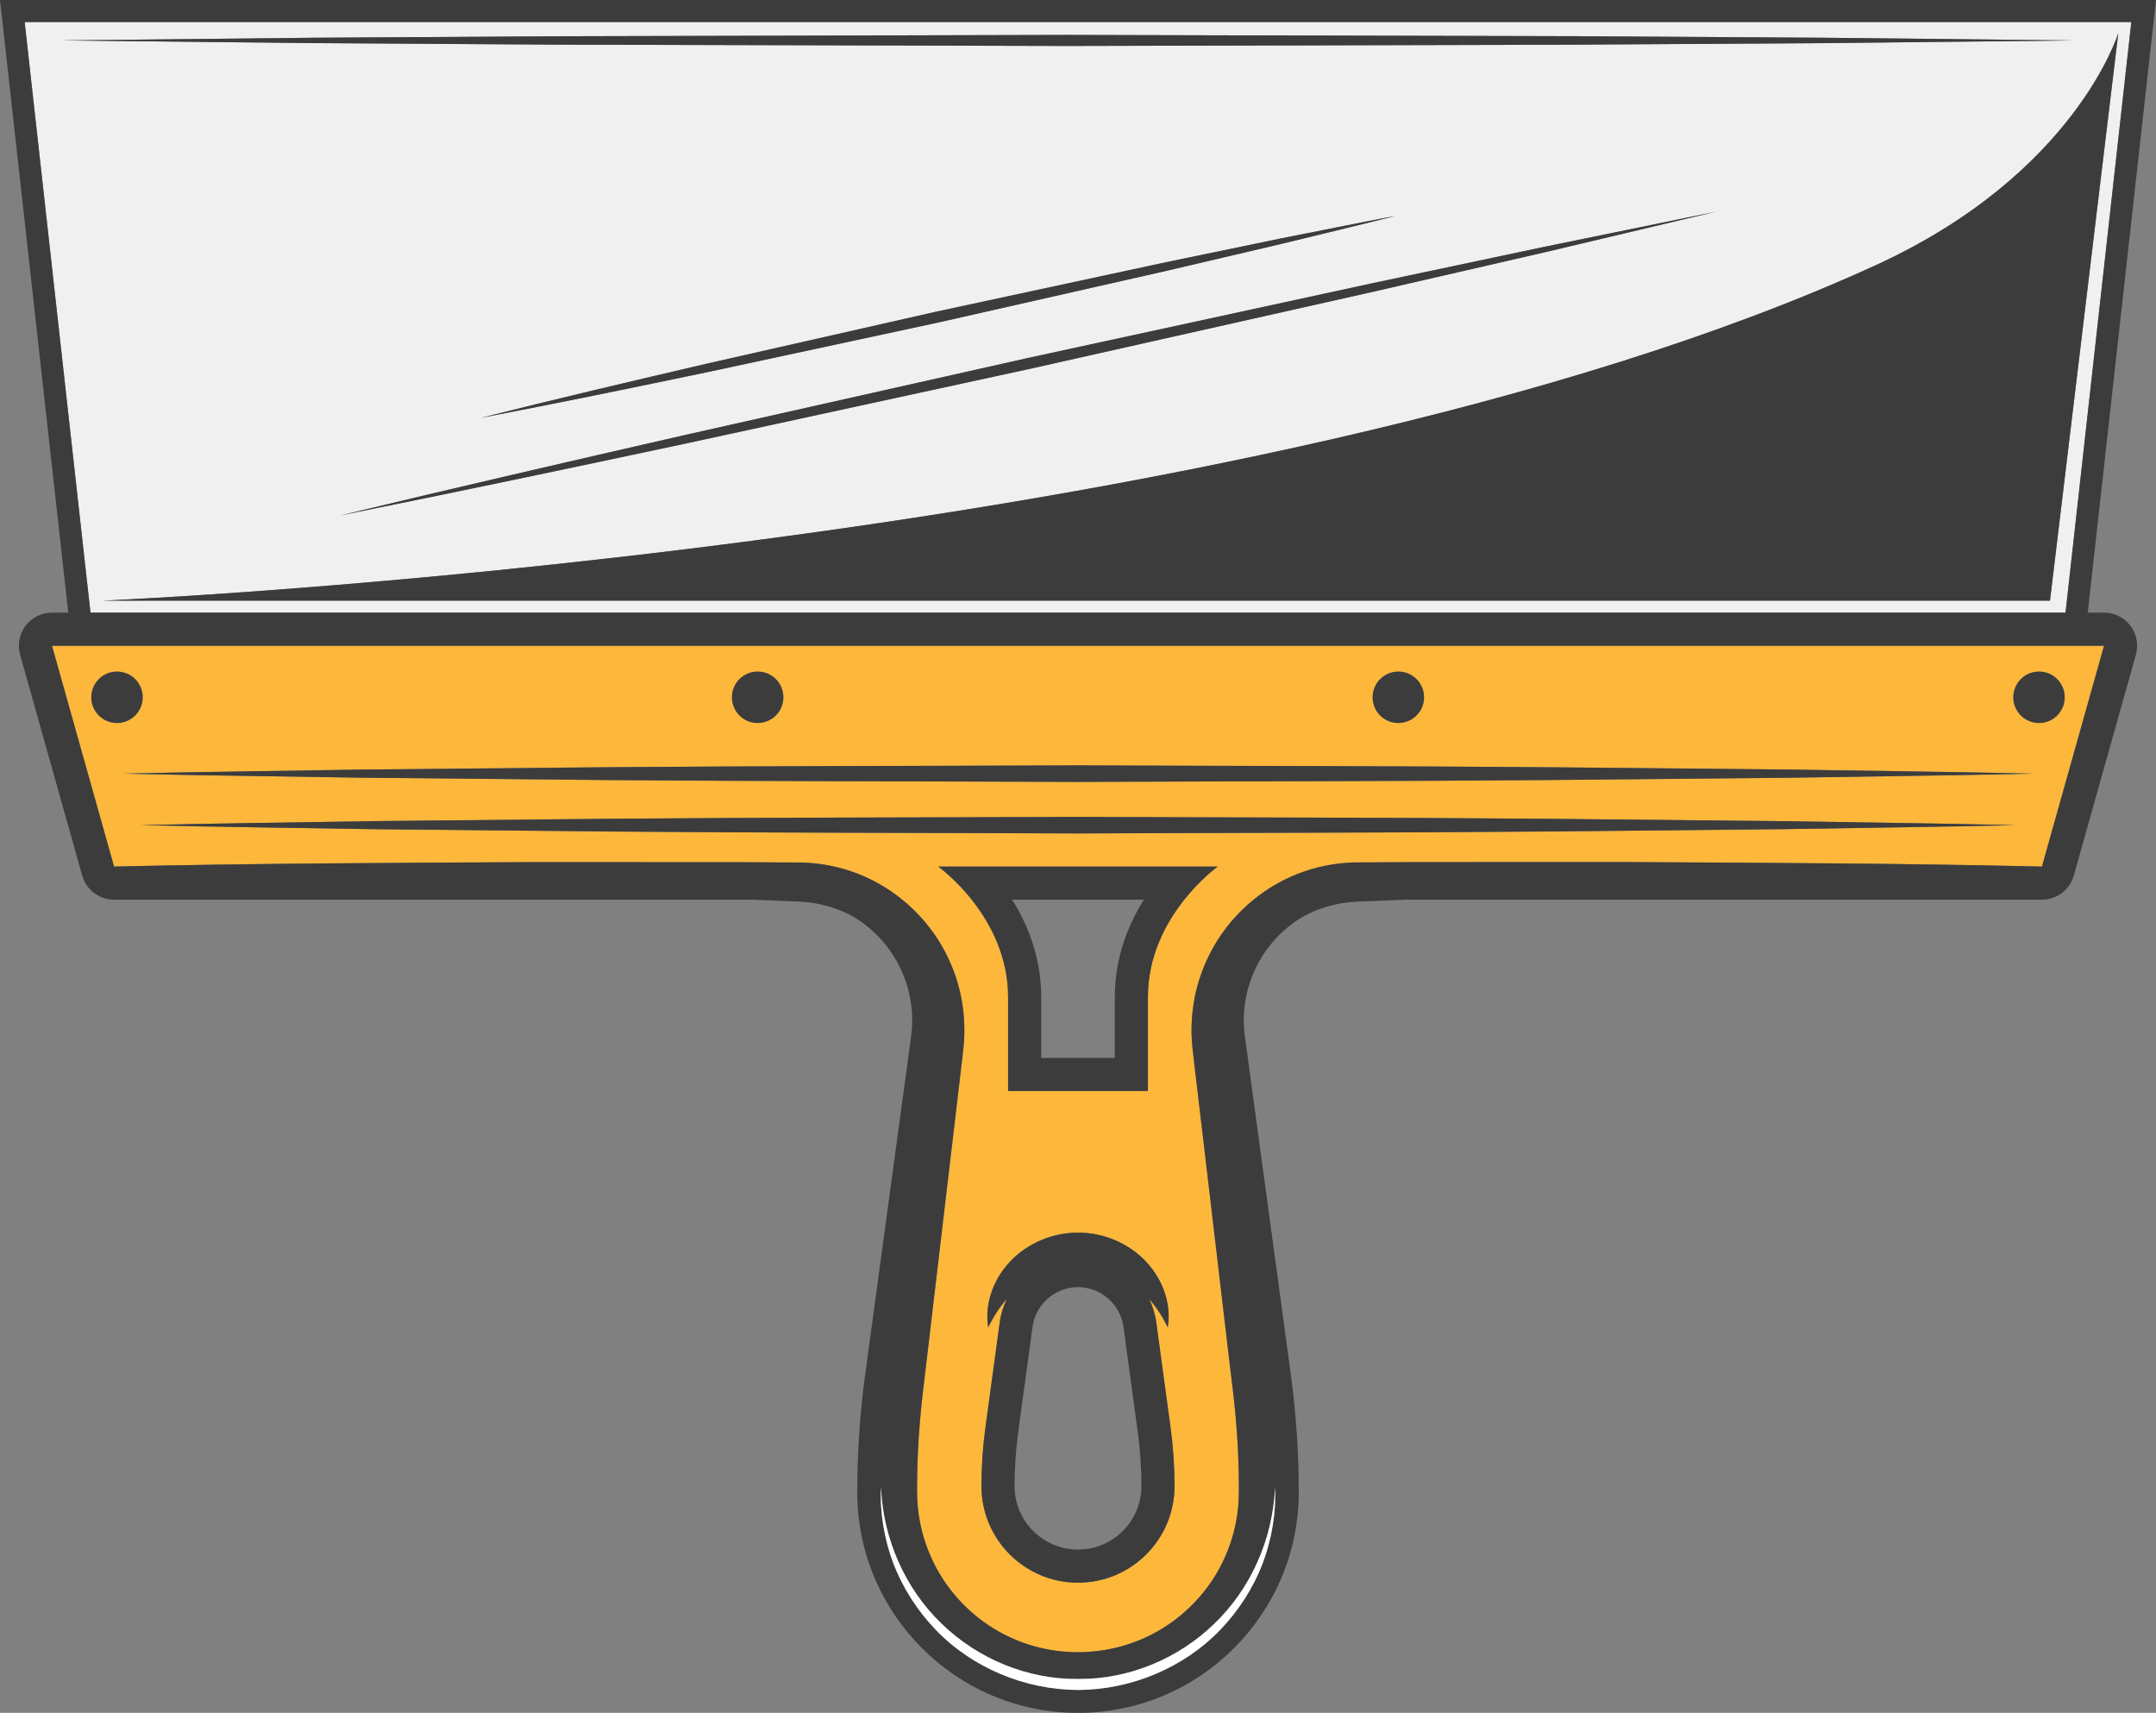
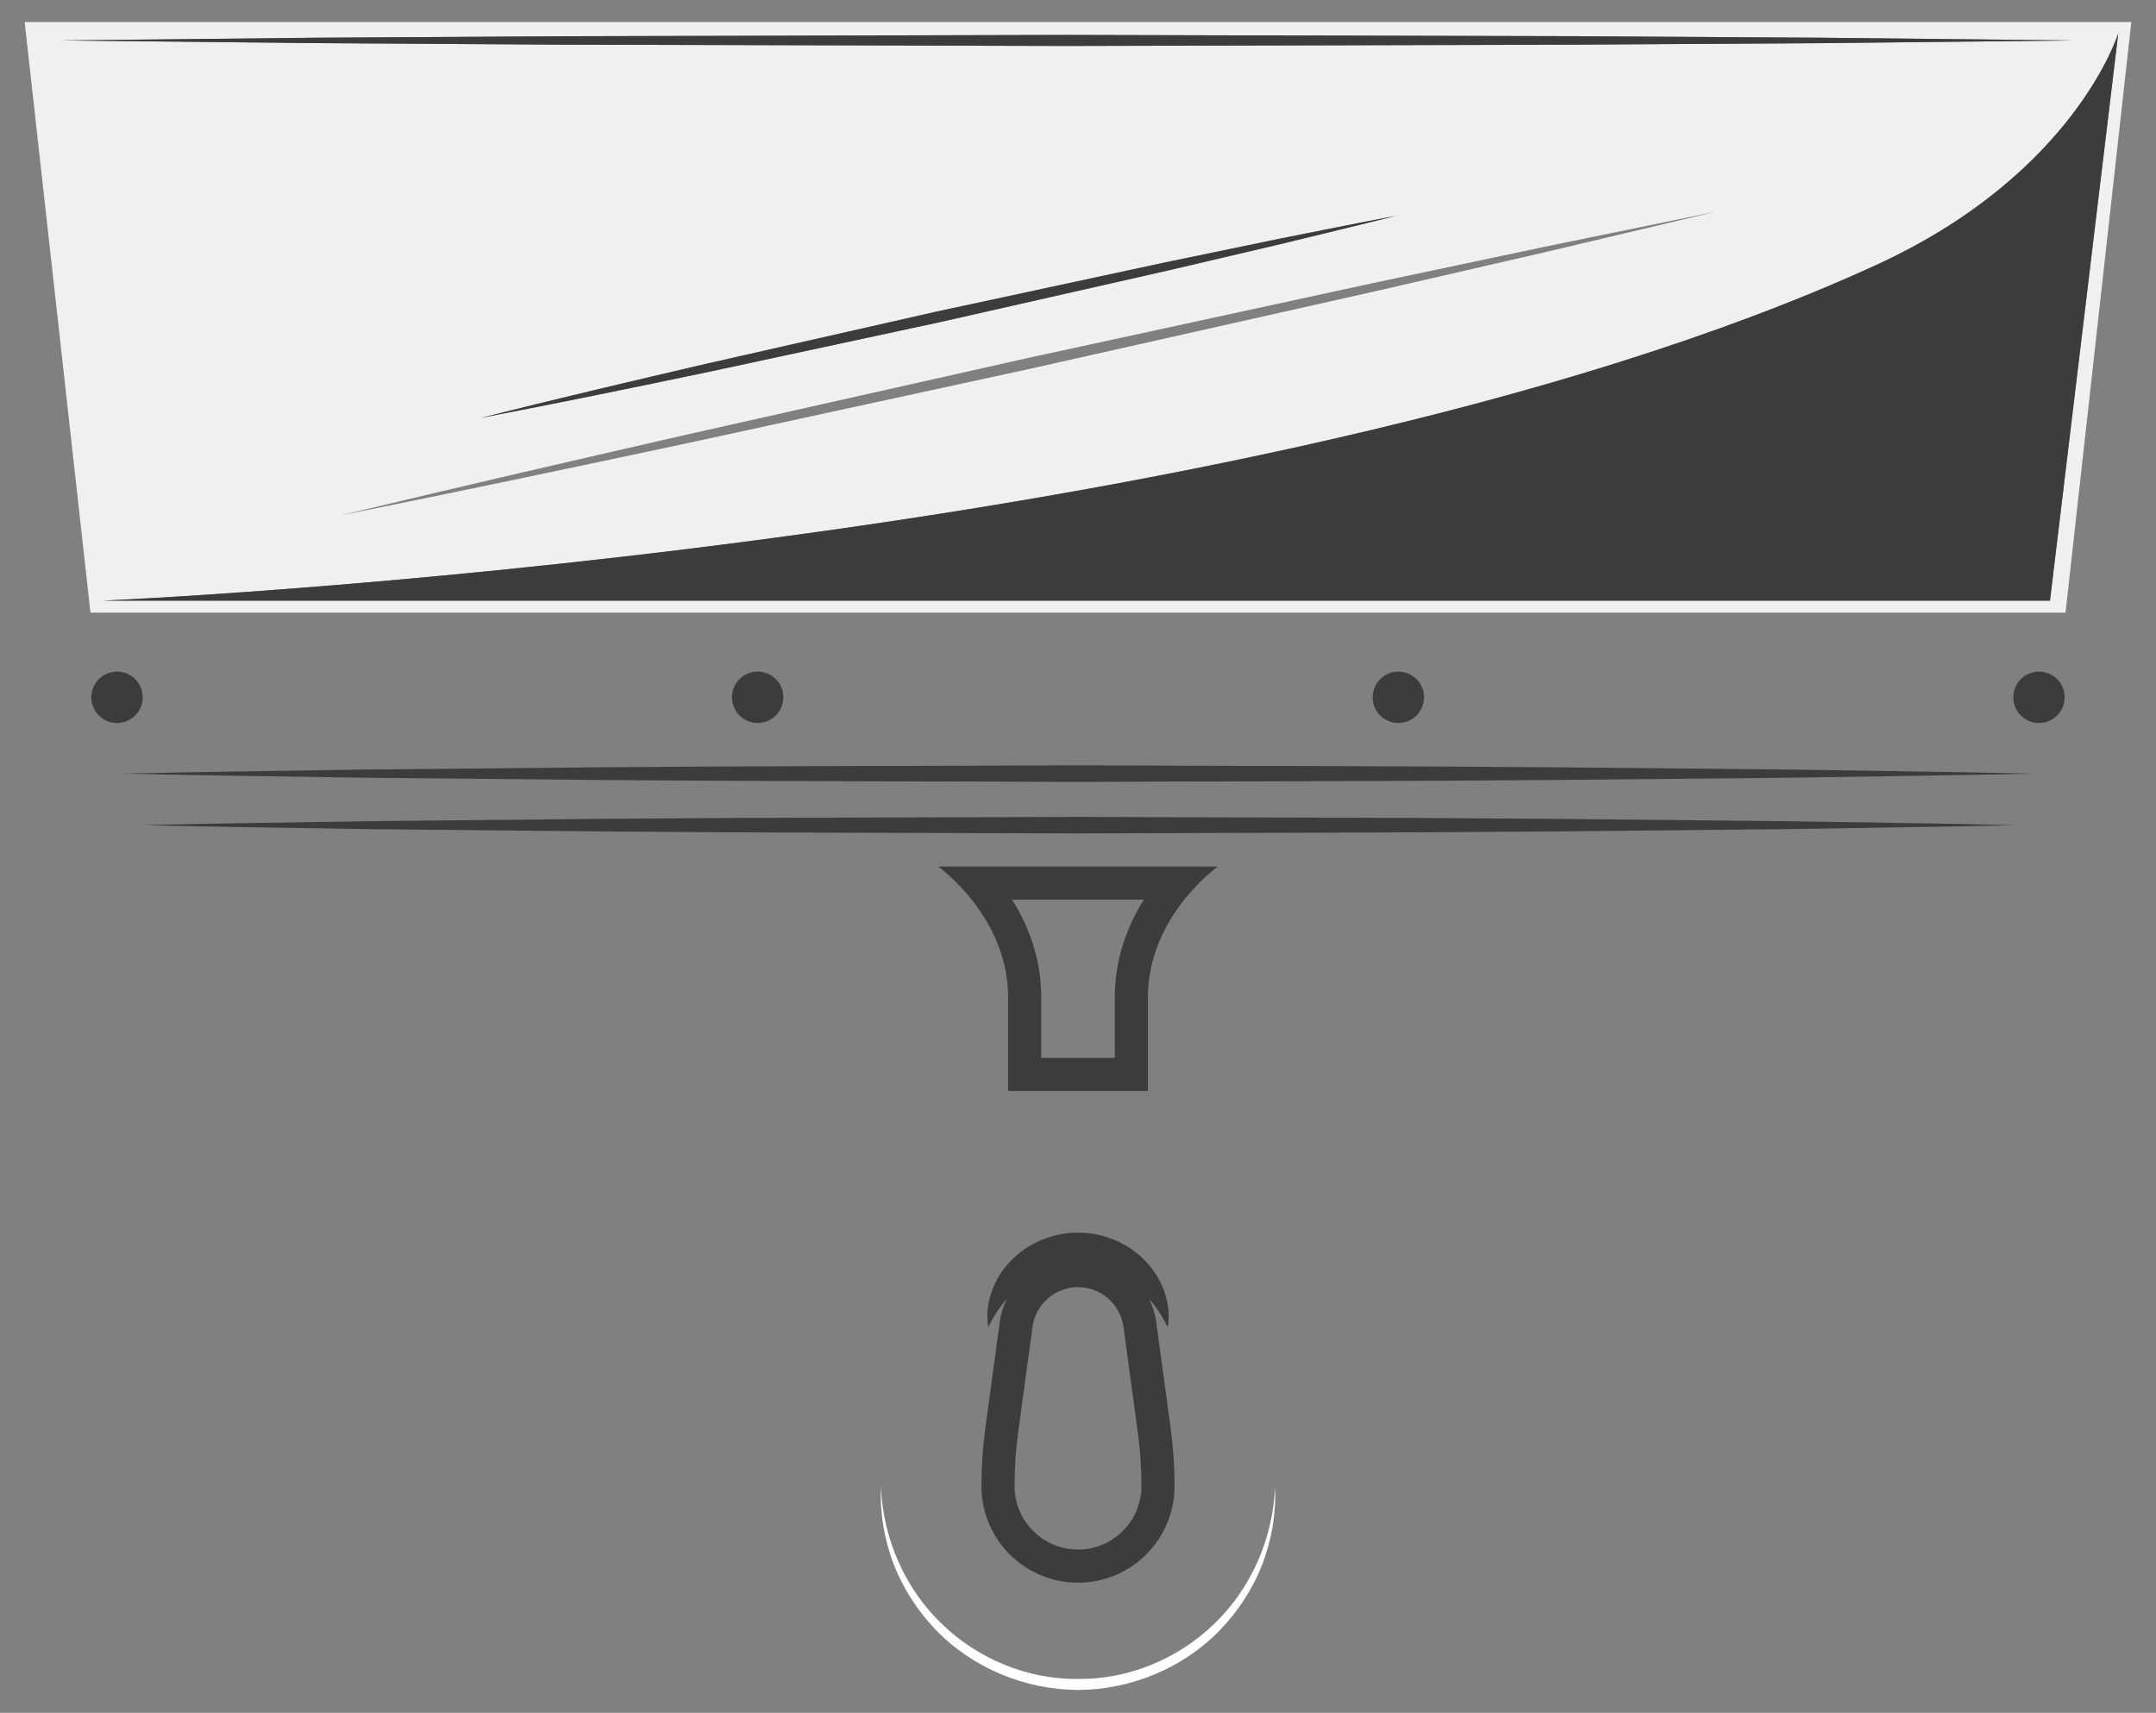
<svg xmlns="http://www.w3.org/2000/svg" height="476.6" preserveAspectRatio="xMidYMid meet" version="1.0" viewBox="200.0 261.7 600.0 476.6" width="600.0" zoomAndPan="magnify">
  <rect x="200.0" y="261.7" width="600.0" height="476.6" fill="#808080" stroke="none" />
  <g>
    <g id="change1_1">
      <path d="M 500 267.836 L 206.863 267.836 L 225.18 432.168 L 774.82 432.168 L 793.133 267.836 Z M 286.91 272.207 L 356.926 271.777 L 496.961 271.418 L 636.992 271.773 L 707.008 272.199 L 777.023 272.953 L 707.008 273.703 L 636.992 274.133 L 496.961 274.488 L 356.926 274.129 L 286.91 273.699 L 216.895 272.953 Z M 390.234 382.828 L 485.879 361.348 L 581.672 340.559 L 629.621 330.41 L 677.645 320.578 L 629.945 331.883 L 582.184 342.867 L 486.539 364.344 L 390.746 385.129 C 358.785 391.93 326.816 398.688 294.773 405.109 C 326.547 397.445 358.387 390.113 390.234 382.828 Z M 333.785 377.98 C 354.867 372.676 376.023 367.699 397.188 362.777 L 460.762 348.375 L 524.488 334.664 L 556.402 328.059 C 567.07 325.965 577.711 323.77 588.395 321.766 C 577.863 324.449 567.285 326.938 556.734 329.531 L 524.996 336.973 L 461.426 351.367 L 397.691 365.074 C 376.422 369.516 355.145 373.914 333.785 377.98 Z M 228.414 428.84 C 228.414 428.84 548.121 415.273 722.184 335.41 C 777.641 309.969 789.508 270.906 789.508 270.906 L 770.496 428.84 L 228.414 428.84" fill="#f0f0f0" />
    </g>
    <g id="change2_1">
-       <path d="M 500 441.383 L 214.469 441.383 L 231.738 502.816 C 270.566 501.926 309.359 501.789 348.156 501.582 L 406.332 501.609 L 420.879 501.684 C 426.09 501.578 431.816 502.367 436.988 504.188 C 447.48 507.754 456.531 515.266 462.113 524.914 C 464.883 529.746 466.852 535.078 467.75 540.613 C 468.199 543.383 468.41 546.188 468.383 548.992 C 468.344 551.832 467.969 554.621 467.711 556.898 L 464.301 585.797 L 457.48 643.59 C 456.27 653.137 455.406 662.34 455.254 671.781 C 455.16 676.695 455.145 680.703 455.953 684.805 C 456.676 688.895 458.027 692.859 459.855 696.582 C 463.523 704.031 469.355 710.406 476.406 714.758 C 483.461 719.137 491.695 721.441 500 721.422 C 508.297 721.426 516.535 719.133 523.586 714.75 C 530.641 710.398 536.473 704.023 540.141 696.578 C 541.965 692.855 543.312 688.895 544.035 684.805 C 544.848 680.699 544.828 676.695 544.734 671.781 C 544.578 662.34 543.738 653.137 542.496 643.59 L 535.684 585.797 L 532.27 556.898 C 532.012 554.625 531.629 551.836 531.59 548.992 C 531.562 546.188 531.77 543.379 532.227 540.613 C 533.133 535.07 535.098 529.738 537.863 524.902 C 543.449 515.25 552.508 507.734 563.008 504.164 C 568.18 502.348 573.91 501.562 579.121 501.66 L 593.66 501.586 L 651.844 501.566 C 690.637 501.773 729.434 501.914 768.258 502.816 L 785.535 441.383 Z M 589.145 448.57 C 593.094 448.57 596.297 451.77 596.297 455.723 C 596.297 459.672 593.094 462.871 589.145 462.871 C 585.199 462.871 582 459.672 582 455.723 C 582 451.77 585.199 448.57 589.145 448.57 Z M 410.852 448.57 C 414.805 448.57 418.004 451.77 418.004 455.723 C 418.004 459.672 414.805 462.871 410.852 462.871 C 406.902 462.871 403.699 459.672 403.699 455.723 C 403.699 451.77 406.902 448.57 410.852 448.57 Z M 225.41 455.723 C 225.41 451.77 228.609 448.57 232.559 448.57 C 236.512 448.57 239.711 451.77 239.711 455.723 C 239.711 459.672 236.512 462.871 232.559 462.871 C 228.609 462.871 225.41 459.672 225.41 455.723 Z M 500 702.082 C 485.16 702.082 473.133 690.055 473.133 675.215 L 473.133 675.211 C 473.133 669.773 473.496 664.348 474.23 658.953 L 478.215 629.656 C 478.527 627.328 479.219 625.145 480.184 623.125 C 478.223 625.371 476.477 627.988 475.027 631.043 C 473.93 624.781 476.32 617.781 481.07 612.766 C 485.793 607.699 492.871 604.648 500 604.68 C 507.129 604.633 514.211 607.688 518.934 612.758 C 523.688 617.773 526.082 624.777 524.969 631.043 C 523.523 628.004 521.781 625.395 519.828 623.156 C 520.789 625.164 521.473 627.344 521.785 629.656 L 525.77 658.953 C 526.5 664.344 526.867 669.773 526.867 675.215 C 526.867 690.055 514.84 702.082 500 702.082 Z M 519.453 539.164 C 519.453 561.688 519.453 565.273 519.453 565.273 L 480.547 565.273 C 480.547 565.273 480.547 561.688 480.547 539.164 C 480.547 516.641 461.09 502.816 461.09 502.816 L 538.906 502.816 C 538.906 502.816 519.453 516.641 519.453 539.164 Z M 695.645 492.422 L 630.434 493.062 C 586.953 493.441 543.48 493.406 500 493.602 C 456.523 493.418 413.047 493.438 369.566 493.07 L 304.355 492.426 C 282.613 492.043 260.879 491.82 239.137 491.297 C 260.879 490.773 282.613 490.551 304.355 490.168 L 369.566 489.523 C 413.047 489.156 456.523 489.176 500 488.996 C 543.48 489.191 586.953 489.152 630.434 489.531 L 695.645 490.176 C 717.383 490.555 739.125 490.777 760.859 491.297 C 739.125 491.816 717.383 492.039 695.645 492.422 Z M 699.324 478.086 L 632.887 478.727 C 588.59 479.105 544.297 479.07 500 479.266 C 455.703 479.086 411.41 479.102 367.113 478.734 L 300.672 478.094 C 278.523 477.711 256.379 477.484 234.23 476.965 C 256.379 476.438 278.523 476.219 300.672 475.832 L 367.113 475.191 C 411.41 474.824 455.703 474.844 500 474.66 C 544.297 474.855 588.59 474.816 632.887 475.199 L 699.324 475.844 C 721.473 476.223 743.617 476.445 765.77 476.965 C 743.617 477.484 721.473 477.707 699.324 478.086 Z M 767.438 462.871 C 763.492 462.871 760.293 459.672 760.293 455.723 C 760.293 451.77 763.492 448.57 767.438 448.57 C 771.391 448.57 774.59 451.77 774.59 455.723 C 774.59 459.672 771.391 462.871 767.438 462.871" fill="#fdb73b" />
-     </g>
+       </g>
    <g id="change3_1">
      <path d="M 521.785 629.656 C 521.473 627.344 520.789 625.164 519.828 623.156 C 521.781 625.395 523.523 628.004 524.969 631.043 C 526.082 624.777 523.688 617.773 518.934 612.758 C 514.211 607.688 507.129 604.633 500 604.68 C 492.871 604.648 485.793 607.699 481.07 612.766 C 476.32 617.781 473.93 624.781 475.027 631.043 C 476.477 627.988 478.223 625.371 480.184 623.125 C 479.219 625.145 478.527 627.328 478.215 629.656 L 474.23 658.953 C 473.496 664.348 473.133 669.773 473.133 675.211 L 473.133 675.215 C 473.133 690.055 485.16 702.082 500 702.082 C 514.84 702.082 526.867 690.055 526.867 675.215 C 526.867 669.773 526.5 664.344 525.77 658.953 Z M 500 692.867 C 490.266 692.867 482.344 684.945 482.344 675.215 C 482.344 670.211 482.688 665.156 483.359 660.195 L 487.344 630.895 C 488.199 624.594 493.641 619.844 500 619.844 C 506.355 619.844 511.801 624.594 512.652 630.895 L 516.637 660.195 C 517.312 665.156 517.652 670.211 517.652 675.215 C 517.652 684.949 509.734 692.867 500 692.867" fill="#3c3c3c" />
    </g>
    <g id="change3_2">
-       <path d="M 500 261.688 L 200 261.688 L 218.996 432.168 L 214.469 432.168 C 211.578 432.168 208.863 433.52 207.121 435.816 C 205.379 438.117 204.812 441.098 205.594 443.879 L 222.871 505.312 C 223.988 509.285 227.613 512.031 231.738 512.031 L 409.23 512.031 L 420.754 512.496 C 425.242 512.562 429.23 513.285 433.188 514.781 C 434.145 515.141 435.086 515.547 436.004 515.984 C 436.105 516.039 436.203 516.09 436.305 516.145 C 436.719 516.352 437.117 516.586 437.527 516.809 C 440.512 518.598 443.234 520.844 445.57 523.52 C 451.949 530.82 454.859 540.52 453.555 550.121 L 440.785 644.039 C 439.312 654.883 438.566 665.934 438.566 676.879 C 438.566 710.75 466.121 738.309 500 738.309 C 533.875 738.309 561.434 710.75 561.434 676.879 C 561.434 665.934 560.688 654.883 559.215 644.039 L 546.445 550.121 C 545.141 540.52 548.051 530.82 554.426 523.52 C 556.711 520.906 559.367 518.711 562.27 516.945 C 563.73 516.129 565.238 515.391 566.816 514.805 C 570.773 513.305 574.758 512.586 579.242 512.516 L 591.355 512.031 L 768.258 512.031 C 772.387 512.031 776.012 509.285 777.129 505.312 L 794.406 443.879 C 795.188 441.098 794.617 438.117 792.883 435.816 C 791.141 433.52 788.418 432.168 785.535 432.168 L 781.004 432.168 L 800 261.688 Z M 537.934 713.504 C 548.09 703.762 554.23 689.93 554.828 675.57 C 555.164 682.758 553.902 690.031 551.348 696.844 C 548.711 703.621 544.688 709.891 539.605 715.176 C 529.422 725.785 514.754 731.875 500 731.934 C 485.246 731.867 470.57 725.789 460.398 715.176 C 455.316 709.887 451.293 703.621 448.656 696.84 C 446.102 690.031 444.836 682.758 445.172 675.57 C 445.766 689.93 451.906 703.762 462.062 713.512 C 472.145 723.305 485.996 729.031 500 728.867 C 514.004 729.023 527.855 723.305 537.934 713.504 Z M 651.844 501.566 L 593.66 501.586 L 579.121 501.66 C 573.91 501.562 568.18 502.348 563.008 504.164 C 552.508 507.734 543.449 515.25 537.863 524.902 C 535.098 529.738 533.133 535.07 532.227 540.613 C 531.77 543.379 531.562 546.188 531.59 548.992 C 531.629 551.836 532.012 554.625 532.27 556.898 L 535.684 585.797 L 542.496 643.59 C 543.738 653.137 544.578 662.34 544.734 671.781 C 544.828 676.695 544.848 680.699 544.035 684.805 C 543.312 688.895 541.965 692.855 540.141 696.578 C 536.473 704.023 530.641 710.398 523.586 714.75 C 516.535 719.133 508.297 721.426 500 721.422 C 491.695 721.441 483.461 719.137 476.406 714.758 C 469.355 710.406 463.523 704.031 459.855 696.582 C 458.027 692.859 456.676 688.895 455.953 684.805 C 455.145 680.703 455.16 676.695 455.254 671.781 C 455.406 662.34 456.27 653.137 457.48 643.59 L 464.301 585.797 L 467.711 556.898 C 467.969 554.621 468.344 551.832 468.383 548.992 C 468.41 546.188 468.199 543.383 467.75 540.613 C 466.852 535.078 464.883 529.746 462.113 524.914 C 456.531 515.266 447.48 507.754 436.988 504.188 C 431.816 502.367 426.09 501.578 420.879 501.684 L 406.332 501.609 L 348.156 501.582 C 309.359 501.789 270.566 501.926 231.738 502.816 L 214.469 441.383 L 785.535 441.383 L 768.258 502.816 C 729.434 501.914 690.637 501.773 651.844 501.566 Z M 500 432.168 L 225.18 432.168 L 206.863 267.836 L 793.133 267.836 L 774.82 432.168 L 500 432.168" fill="#3c3c3c" />
-     </g>
+       </g>
    <g id="change4_1">
      <path d="M 462.062 713.512 C 451.906 703.762 445.766 689.93 445.172 675.57 C 444.836 682.758 446.102 690.031 448.656 696.84 C 451.293 703.621 455.316 709.887 460.398 715.176 C 470.57 725.789 485.246 731.867 500 731.934 C 514.754 731.875 529.422 725.785 539.605 715.176 C 544.688 709.891 548.711 703.621 551.348 696.844 C 553.902 690.031 555.164 682.758 554.828 675.57 C 554.23 689.93 548.09 703.762 537.934 713.504 C 527.855 723.305 514.004 729.023 500 728.867 C 485.996 729.031 472.145 723.305 462.062 713.512" fill="#fff" />
    </g>
    <g id="change3_3">
      <path d="M 239.711 455.723 C 239.711 451.77 236.512 448.57 232.559 448.57 C 228.609 448.57 225.41 451.77 225.41 455.723 C 225.41 459.672 228.609 462.871 232.559 462.871 C 236.512 462.871 239.711 459.672 239.711 455.723" fill="#3c3c3c" />
    </g>
    <g id="change3_4">
      <path d="M 410.852 462.871 C 414.805 462.871 418.004 459.672 418.004 455.723 C 418.004 451.77 414.805 448.57 410.852 448.57 C 406.902 448.57 403.699 451.77 403.699 455.723 C 403.699 459.672 406.902 462.871 410.852 462.871" fill="#3c3c3c" />
    </g>
    <g id="change3_5">
      <path d="M 589.145 462.871 C 593.094 462.871 596.297 459.672 596.297 455.723 C 596.297 451.77 593.094 448.57 589.145 448.57 C 585.199 448.57 582 451.77 582 455.723 C 582 459.672 585.199 462.871 589.145 462.871" fill="#3c3c3c" />
    </g>
    <g id="change3_6">
      <path d="M 767.438 448.57 C 763.492 448.57 760.293 451.77 760.293 455.723 C 760.293 459.672 763.492 462.871 767.438 462.871 C 771.391 462.871 774.59 459.672 774.59 455.723 C 774.59 451.77 771.391 448.57 767.438 448.57" fill="#3c3c3c" />
    </g>
    <g id="change3_7">
      <path d="M 630.434 489.531 C 586.953 489.152 543.48 489.191 500 488.996 C 456.523 489.176 413.047 489.156 369.566 489.523 L 304.355 490.168 C 282.613 490.551 260.879 490.773 239.137 491.297 C 260.879 491.82 282.613 492.043 304.355 492.426 L 369.566 493.07 C 413.047 493.438 456.523 493.418 500 493.602 C 543.48 493.406 586.953 493.441 630.434 493.062 L 695.645 492.422 C 717.383 492.039 739.125 491.816 760.859 491.297 C 739.125 490.777 717.383 490.555 695.645 490.176 L 630.434 489.531" fill="#3c3c3c" />
    </g>
    <g id="change3_8">
      <path d="M 632.887 475.199 C 588.59 474.816 544.297 474.855 500 474.66 C 455.703 474.844 411.41 474.824 367.113 475.191 L 300.672 475.832 C 278.523 476.219 256.379 476.438 234.23 476.965 C 256.379 477.484 278.523 477.711 300.672 478.094 L 367.113 478.734 C 411.41 479.102 455.703 479.086 500 479.266 C 544.297 479.07 588.59 479.105 632.887 478.727 L 699.324 478.086 C 721.473 477.707 743.617 477.484 765.77 476.965 C 743.617 476.445 721.473 476.223 699.324 475.844 L 632.887 475.199" fill="#3c3c3c" />
    </g>
    <g id="change3_9">
      <path d="M 461.09 502.816 C 461.09 502.816 480.547 516.641 480.547 539.164 C 480.547 561.688 480.547 565.273 480.547 565.273 L 519.453 565.273 C 519.453 565.273 519.453 561.688 519.453 539.164 C 519.453 516.641 538.906 502.816 538.906 502.816 Z M 510.238 556.059 L 489.762 556.059 L 489.762 539.164 C 489.762 528.258 486.102 519.105 481.672 512.031 L 518.324 512.031 C 513.902 519.105 510.238 528.258 510.238 539.164 L 510.238 556.059" fill="#3c3c3c" />
    </g>
    <g id="change3_10">
      <path d="M 722.184 335.41 C 548.121 415.273 228.414 428.84 228.414 428.84 L 770.496 428.84 L 789.508 270.906 C 789.508 270.906 777.641 309.969 722.184 335.41" fill="#3c3c3c" />
    </g>
    <g id="change3_11">
      <path d="M 356.926 274.129 L 496.961 274.488 L 636.992 274.133 L 707.008 273.703 L 777.023 272.953 L 707.008 272.199 L 636.992 271.773 L 496.961 271.418 L 356.926 271.777 L 286.91 272.207 L 216.895 272.953 L 286.91 273.699 L 356.926 274.129" fill="#3c3c3c" />
    </g>
    <g id="change3_12">
-       <path d="M 390.746 385.129 L 486.539 364.344 L 582.184 342.867 L 629.945 331.883 L 677.645 320.578 L 629.621 330.41 L 581.672 340.559 L 485.879 361.348 L 390.234 382.828 C 358.387 390.113 326.547 397.445 294.773 405.109 C 326.816 398.688 358.785 391.93 390.746 385.129" fill="#3c3c3c" />
-     </g>
+       </g>
    <g id="change3_13">
      <path d="M 461.426 351.367 L 524.996 336.973 L 556.734 329.531 C 567.285 326.938 577.863 324.449 588.395 321.766 C 577.711 323.77 567.07 325.965 556.402 328.059 L 524.488 334.664 L 460.762 348.375 L 397.188 362.777 C 376.023 367.699 354.867 372.676 333.785 377.98 C 355.145 373.914 376.422 369.516 397.691 365.074 L 461.426 351.367" fill="#3c3c3c" />
    </g>
  </g>
</svg>